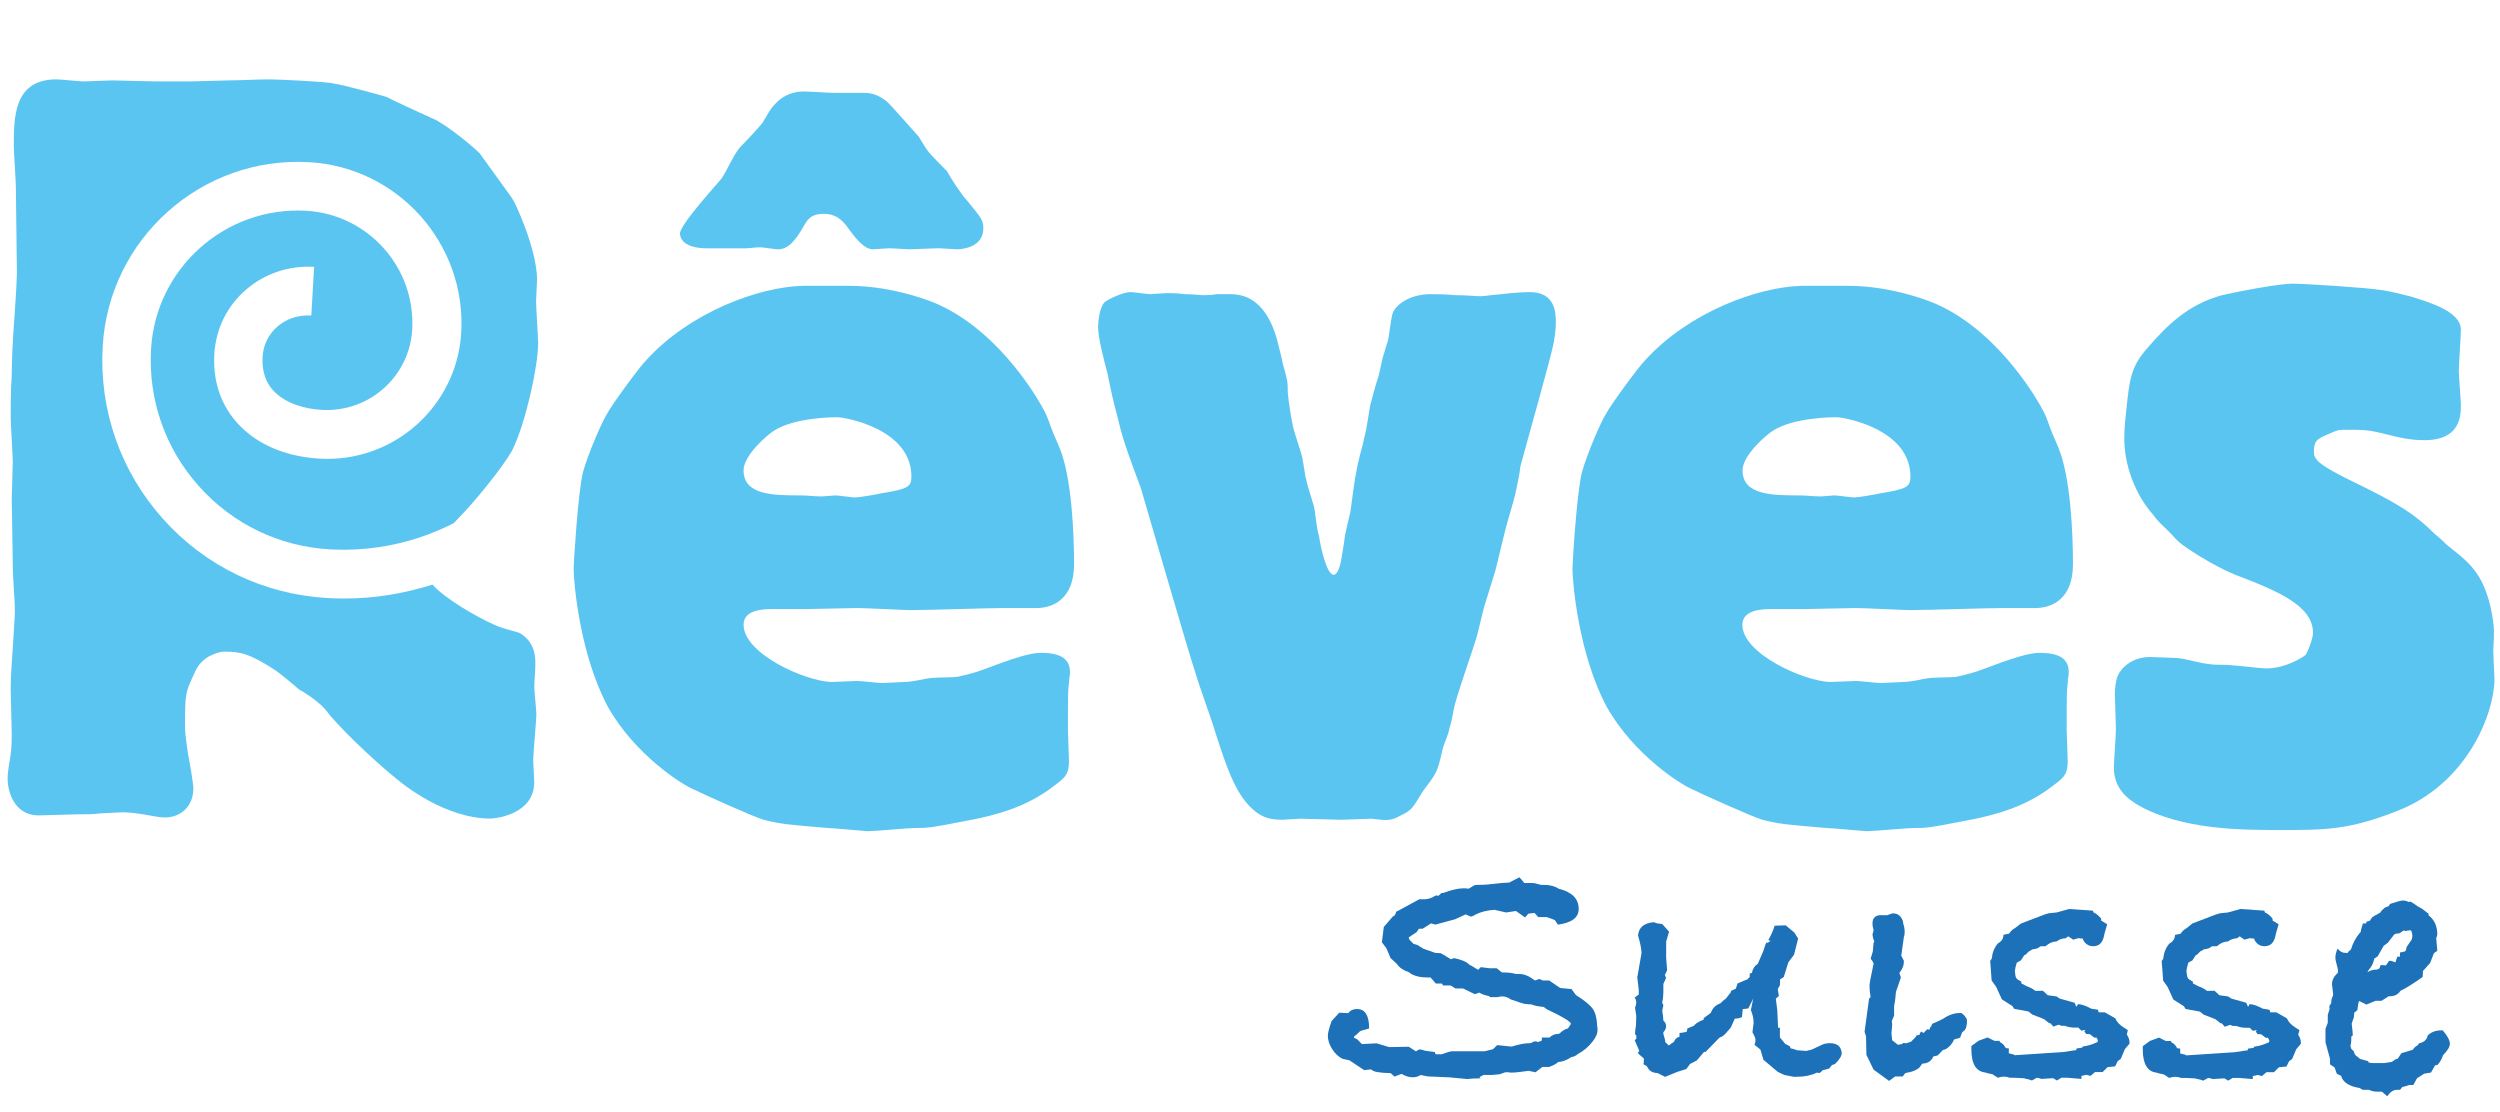
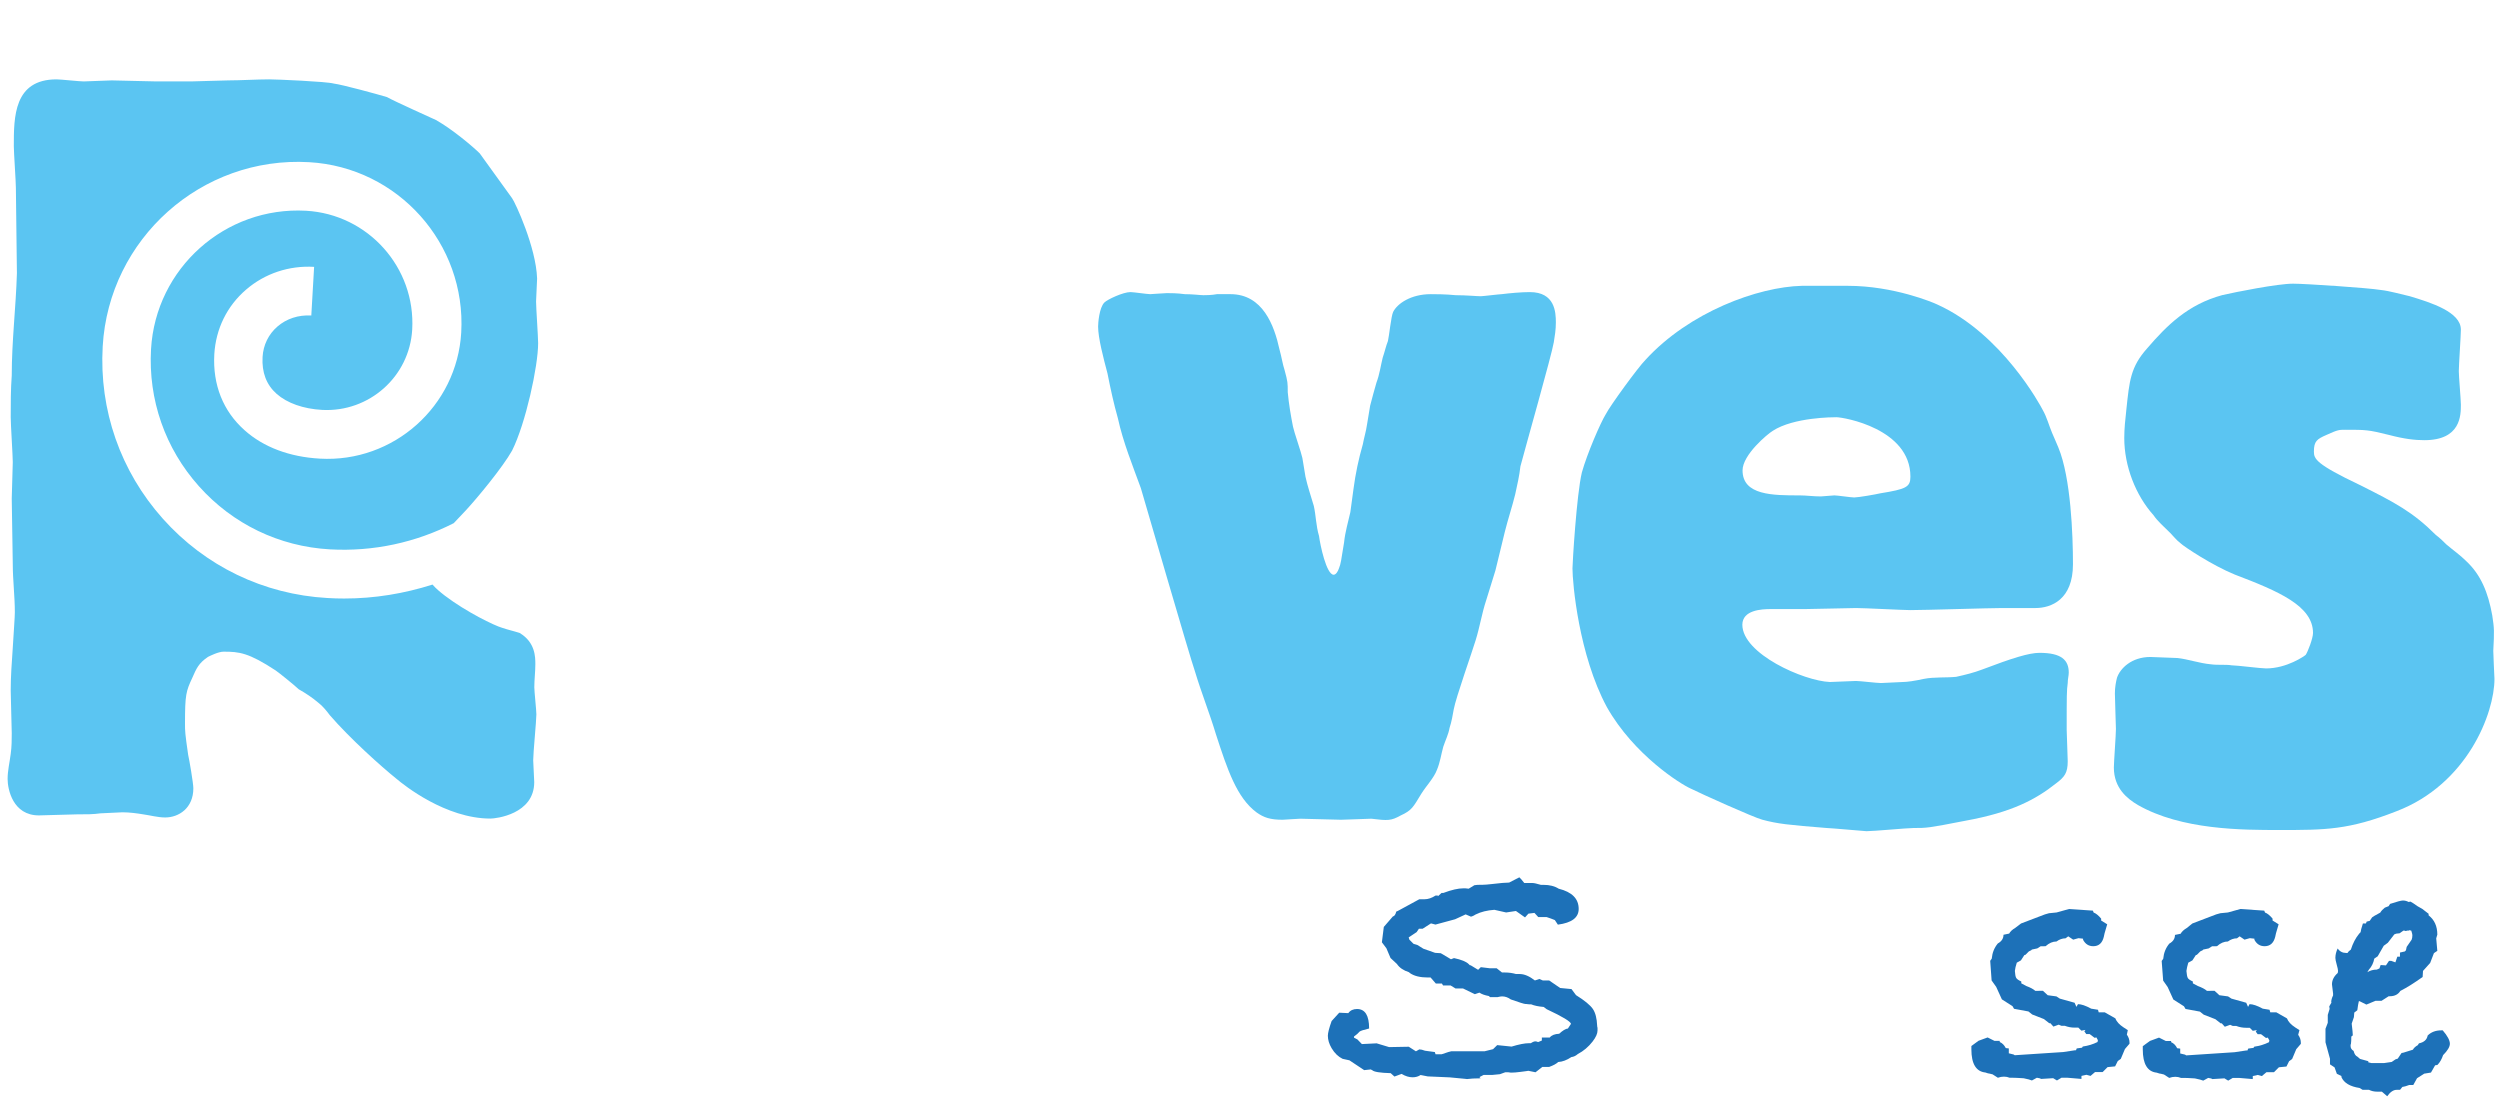
<svg xmlns="http://www.w3.org/2000/svg" version="1.1" id="LOGO" x="0px" y="0px" viewBox="0 0 338.67 150.61" style="enable-background:new 0 0 338.67 150.61;" xml:space="preserve">
  <style type="text/css">
	.st0{fill:#5BC5F2;}
	.st1{fill:#1D71B8;}
</style>
  <g>
-     <path class="st0" d="M95.79,33.64h5.08c0.71,0,1.41-0.14,2.12-0.14c0.28,0,2.12,0.28,2.4,0.28c1.55,0,2.54-1.55,3.39-2.97   c0.56-0.99,0.99-1.84,2.82-1.84c1.98,0,2.83,1.27,3.53,2.26c0.85,1.13,1.98,2.54,3.11,2.54c0.42,0,1.98-0.14,2.26-0.14   c0.42,0,2.26,0.14,2.69,0.14c0.71,0,3.39-0.14,3.95-0.14c0.42,0,2.12,0.14,2.54,0.14c0.71,0,3.53-0.28,3.53-2.83   c0-1.13-0.28-1.42-2.12-3.67c-1.13-1.27-1.98-2.68-2.82-4.1c-0.42-0.42-2.26-2.26-2.54-2.68c-0.42-0.57-0.85-1.27-1.27-1.98   c-0.14-0.14-4.1-4.66-4.38-4.8c-1.41-1.13-2.54-1.13-3.11-1.13h-3.96c-1.41,0-3.67-0.28-4.94-0.14c-0.71,0.14-1.98,0.42-3.11,1.69   c-0.7,0.7-1.13,1.69-1.69,2.54c-0.43,0.56-2.68,2.97-3.11,3.39c-0.99,1.27-1.55,2.82-2.4,4.1c-0.28,0.42-5.65,6.21-5.65,7.49   C92.12,32.08,92.4,33.64,95.79,33.64z" />
-     <path class="st0" d="M104.55,82.51h4.66c1.13,0,5.93-0.14,6.92-0.14c1.13,0,6.35,0.28,7.34,0.28c1.98,0,10.74-0.28,12.43-0.28h4.52   c2.12,0,5.08-1.13,5.08-5.93c0-3.95-0.28-11.72-1.98-15.82c-0.28-0.71-0.56-1.27-0.85-1.98c-0.42-0.99-0.7-2.12-1.27-3.11   c-0.28-0.56-5.51-10.31-14.27-14.27c-0.56-0.28-5.93-2.54-12.15-2.54h-6.21c-5.93,0.14-15.25,3.53-21.19,10.03   c-0.99,0.99-4.8,6.22-5.37,7.35c-0.71,1.13-2.54,5.36-3.25,7.91C78.28,66.97,77.71,76.3,77.71,77c0,1.98,0.85,11.72,4.66,18.79   c3.67,6.5,10.03,10.45,11.3,11.01c1.41,0.71,8.62,3.95,9.75,4.24c2.12,0.57,3.53,0.71,8.76,1.13c0.42,0,5.23,0.43,5.37,0.43   c0.99,0,5.51-0.43,6.36-0.43c1.83,0,1.98,0,7.06-0.99c6.21-1.13,9.46-2.83,12.29-5.08c1.13-0.85,1.55-1.41,1.55-2.97   c0-0.71-0.14-3.67-0.14-4.24c0-4.66,0-5.36,0.14-6.35c0-0.57,0.14-0.99,0.14-1.42c0-1.7-0.99-2.68-3.96-2.68   c-1.41,0-3.67,0.7-7.77,2.26c-1.13,0.43-2.26,0.71-3.53,0.99c-1.41,0.14-2.97,0-4.38,0.28c-1.27,0.28-2.26,0.42-2.83,0.42   c-0.42,0-2.54,0.14-2.97,0.14c-0.57,0-2.83-0.28-3.39-0.28c-0.57,0-2.97,0.14-3.53,0.14c-3.53-0.14-11.86-3.81-11.86-7.77   C100.73,82.65,103.28,82.51,104.55,82.51z M104.83,58.36c2.83-1.84,8.19-1.84,8.61-1.84c0.99,0,10.03,1.55,10.03,8.05   c0,1.41-0.56,1.69-4.09,2.26c-0.57,0.14-2.97,0.56-3.53,0.56c-0.43,0-2.26-0.28-2.68-0.28c-0.28,0-1.55,0.14-1.84,0.14   c-0.99,0-1.98-0.14-2.83-0.14c-3.67,0-7.77,0-7.77-3.39C100.73,61.61,104.12,58.78,104.83,58.36z" />
    <path class="st0" d="M207.24,39.57c-1.13,0-2.68,0.14-3.81,0.28c-0.28,0-2.54,0.28-2.83,0.28c-0.56,0-1.97-0.14-3.39-0.14   c-1.41-0.14-2.82-0.14-3.39-0.14c-2.68,0-4.52,1.27-5.09,2.4c-0.28,0.56-0.56,3.39-0.71,3.95c-0.28,0.71-0.42,1.41-0.71,2.26   c-0.28,1.13-0.42,2.26-0.85,3.39c-0.28,0.99-0.56,1.97-0.85,3.11c-0.14,0.85-0.28,1.7-0.42,2.54c-0.14,0.99-0.42,1.84-0.57,2.69   c-0.57,1.98-0.99,3.96-1.27,6.08c-0.14,0.99-0.28,1.98-0.42,3.11c-0.28,1.27-0.71,2.69-0.85,4.1c-0.42,2.54-0.42,2.83-0.7,3.53   c-0.14,0.43-0.42,0.85-0.71,0.85c-0.99,0-1.84-4.09-1.98-5.23c-0.42-1.41-0.42-2.82-0.71-4.09c-0.42-1.42-0.85-2.68-1.13-3.96   c-0.14-0.85-0.28-1.69-0.42-2.54c-0.14-0.71-1.13-3.53-1.27-4.24c-0.28-1.41-0.57-3.1-0.71-4.66c0-1.27,0-1.42-0.42-2.97   c-0.28-0.85-0.42-1.84-0.7-2.83c-0.71-3.25-2.26-7.49-6.64-7.49h-1.83c-0.71,0.14-1.55,0.14-1.84,0.14c-0.42,0-1.41-0.14-2.54-0.14   c-0.99-0.14-1.98-0.14-2.4-0.14c-0.42,0-1.98,0.14-2.26,0.14c-0.42,0-2.26-0.28-2.68-0.28c-0.99,0-3.11,0.99-3.53,1.41   c-0.71,0.71-0.85,2.83-0.85,3.25c0,1.55,0.71,4.24,1.27,6.36c0.42,2.12,0.85,4.1,1.41,6.08c0.71,3.25,1.98,6.35,3.11,9.46   c0.42,1.41,6.64,22.88,7.34,24.86c0.85,2.83,1.98,5.65,2.83,8.48c1.56,4.8,2.83,8.61,5.51,10.59c0.99,0.7,1.84,0.99,3.53,0.99   c0.28,0,1.98-0.14,2.4-0.14c0.85,0,4.66,0.14,5.51,0.14c0.71,0,3.53-0.14,4.1-0.14c2.26,0.28,2.68,0.28,3.96-0.43   c1.55-0.71,1.7-1.13,2.82-2.96c0.71-1.13,1.7-2.12,2.12-3.25c0.42-0.99,0.57-2.12,0.85-3.11c0.28-0.85,0.71-1.7,0.85-2.55   c0.28-0.84,0.42-1.69,0.57-2.53c0.28-1.56,2.54-7.91,2.96-9.33c0.57-1.83,0.85-3.67,1.41-5.36c0.42-1.41,0.85-2.68,1.27-4.1   c0.43-1.7,0.85-3.53,1.27-5.22c0.42-1.69,0.99-3.39,1.41-5.09c0.28-1.27,0.57-2.54,0.71-3.81c0.71-2.69,4.24-15.11,4.52-16.8   c0.14-0.85,0.28-1.7,0.28-2.69C210.77,42.26,210.63,39.57,207.24,39.57z" />
    <path class="st0" d="M239.87,82.51h4.66c1.13,0,5.93-0.14,6.92-0.14c1.13,0,6.36,0.28,7.34,0.28c1.98,0,10.74-0.28,12.43-0.28h4.52   c2.12,0,5.08-1.13,5.08-5.93c0-3.95-0.28-11.72-1.98-15.82c-0.28-0.71-0.56-1.27-0.85-1.98c-0.42-0.99-0.7-2.12-1.27-3.11   c-0.28-0.56-5.51-10.31-14.26-14.27c-0.57-0.28-5.93-2.54-12.15-2.54h-6.21c-5.93,0.14-15.25,3.53-21.19,10.03   c-0.99,0.99-4.8,6.22-5.37,7.35c-0.71,1.13-2.54,5.36-3.25,7.91c-0.71,2.97-1.27,12.29-1.27,12.99c0,1.98,0.85,11.72,4.66,18.79   c3.67,6.5,10.03,10.45,11.3,11.01c1.41,0.71,8.62,3.95,9.74,4.24c2.12,0.57,3.53,0.71,8.76,1.13c0.42,0,5.22,0.43,5.37,0.43   c0.99,0,5.51-0.43,6.36-0.43c1.84,0,1.98,0,7.06-0.99c6.21-1.13,9.46-2.83,12.29-5.08c1.13-0.85,1.55-1.41,1.55-2.97   c0-0.71-0.14-3.67-0.14-4.24c0-4.66,0-5.36,0.14-6.35c0-0.57,0.14-0.99,0.14-1.42c0-1.7-0.99-2.68-3.96-2.68   c-1.41,0-3.67,0.7-7.77,2.26c-1.13,0.43-2.26,0.71-3.53,0.99c-1.41,0.14-2.96,0-4.38,0.28c-1.27,0.28-2.26,0.42-2.83,0.42   c-0.42,0-2.54,0.14-2.97,0.14c-0.57,0-2.83-0.28-3.39-0.28c-0.57,0-2.97,0.14-3.53,0.14c-3.53-0.14-11.86-3.81-11.86-7.77   C236.06,82.65,238.6,82.51,239.87,82.51z M240.16,58.36c2.83-1.84,8.19-1.84,8.61-1.84c0.99,0,10.03,1.55,10.03,8.05   c0,1.41-0.56,1.69-4.09,2.26c-0.57,0.14-2.97,0.56-3.53,0.56c-0.42,0-2.26-0.28-2.68-0.28c-0.28,0-1.55,0.14-1.84,0.14   c-0.99,0-1.98-0.14-2.83-0.14c-3.67,0-7.77,0-7.77-3.39C236.06,61.61,239.45,58.78,240.16,58.36z" />
    <path class="st0" d="M337.76,88.16c0.14-2.68,0.14-2.97-0.14-4.8c-0.56-3.11-1.55-5.51-3.53-7.35c-0.85-0.85-1.7-1.42-2.69-2.26   c-0.42-0.42-0.85-0.85-1.41-1.27c-3.11-3.11-5.51-4.38-10.31-6.78c-5.93-2.82-6.22-3.53-6.22-4.52c0-1.42,0.42-1.7,1.7-2.26   c1.55-0.7,1.69-0.7,2.54-0.7c2.82,0,3.11,0,5.93,0.7c2.12,0.56,3.53,0.71,4.8,0.71c4.94,0,4.94-3.39,4.94-4.81   c0-0.7-0.28-3.81-0.28-4.52c0-0.85,0.28-4.81,0.28-5.65c0-2.4-4.1-3.67-6.92-4.52c-1.27-0.28-2.68-0.71-3.95-0.85   c-1.69-0.28-10.17-0.85-11.86-0.85c-2.12,0-7.77,1.13-9.6,1.55c-4.66,1.27-7.49,4.1-10.17,7.21c-2.26,2.54-2.4,4.38-2.82,8.33   c-0.14,1.27-0.28,2.54-0.28,3.82c0,3.81,1.55,7.77,3.96,10.45c0.57,0.84,1.41,1.55,2.26,2.4c0.42,0.42,0.85,0.99,1.41,1.41   c0.42,0.42,4.24,2.97,7.35,4.24c5.93,2.26,10.59,4.24,10.59,7.91c0,0.71-0.7,2.54-0.99,2.96c-0.14,0.14-2.54,1.84-5.37,1.84   c-0.71,0-3.96-0.42-4.66-0.42c-0.85-0.14-1.84,0-2.83-0.14c-1.55-0.14-3.1-0.7-4.52-0.85c-0.42,0-3.25-0.14-3.67-0.14   c-2.54,0-4.1,1.55-4.52,2.83c-0.14,0.56-0.28,1.27-0.28,2.11c0,0.85,0.14,4.24,0.14,4.81c0,0.85-0.28,4.52-0.28,5.22   c0,2.82,1.83,4.24,3.25,5.08c5.93,3.39,14.12,3.39,19.21,3.39c6.22,0,9.33,0,15.82-2.54c9.6-3.67,13.28-13.28,13.28-17.94   C337.9,91.41,337.76,88.72,337.76,88.16z" />
    <path class="st0" d="M37.59,44.23c-1.21,1.04-1.93,2.51-2.02,4.13c-0.12,2.09,0.52,3.77,1.9,4.99c1.42,1.26,3.62,2.04,6.18,2.18   c6.36,0.33,11.82-4.51,12.19-10.88c0.48-8.4-5.97-15.62-14.38-16.1c-10.95-0.61-20.37,7.79-21,18.75   c-0.39,6.85,1.91,13.45,6.49,18.57c4.57,5.12,10.87,8.16,17.73,8.55c5.91,0.33,11.65-0.93,16.79-3.55c0.5-0.53,1.05-1.12,1.68-1.78   c1.56-1.69,4.95-5.79,6.22-8.05c1.84-3.67,3.53-11.44,3.53-14.55c0-0.85-0.28-4.8-0.28-5.65c0-0.42,0.14-2.68,0.14-3.11   c-0.14-4.24-2.97-10.31-3.39-10.88c-0.28-0.42-4.1-5.65-4.38-6.07c-0.85-0.85-3.67-3.25-5.93-4.52c-0.28-0.14-5.65-2.54-6.64-3.11   c-1.41-0.42-6.07-1.69-7.2-1.83c-0.99-0.28-7.77-0.57-8.76-0.57c-1.56,0-3.96,0.14-5.51,0.14c-0.85,0-4.38,0.14-5.08,0.14h-4.66   c-0.99,0-5.23-0.14-6.07-0.14c-0.57,0-3.25,0.14-3.81,0.14c-0.56,0-3.11-0.28-3.67-0.28c-5.79,0-5.79,5.09-5.79,9.04   c0,0.85,0.28,4.8,0.28,5.65c0,1.84,0.14,9.89,0.14,11.58c-0.14,4.66-0.7,9.18-0.7,13.84c-0.14,1.84-0.14,3.95-0.14,5.65   c0,0.99,0.28,5.23,0.28,6.08c0,0.84-0.14,4.24-0.14,4.94c0,1.55,0.14,7.34,0.14,8.9c0,2.12,0.28,4.38,0.28,6.5   c0,0.71-0.14,2.4-0.28,4.8c-0.14,1.98-0.28,3.96-0.28,5.79c0,0.99,0.14,4.95,0.14,5.79c0,0.84,0,1.84-0.14,2.82   c-0.14,1.13-0.42,2.26-0.42,3.39c0,1.41,0.71,4.94,4.24,4.94c0.71,0,4.38-0.14,5.09-0.14c1.41,0,2.26,0,3.25-0.14   c0.28,0,2.83-0.14,2.97-0.14c0.99,0,1.98,0.14,2.83,0.28c0.99,0.14,1.98,0.42,2.97,0.42c1.84,0,3.81-1.27,3.81-3.95   c0-0.7-0.56-3.95-0.7-4.52c-0.43-2.97-0.43-3.25-0.43-4.24c0-3.96,0.14-4.38,0.99-6.21c0.56-1.27,0.85-1.97,2.12-2.83   c0.28-0.14,1.41-0.71,2.12-0.71c2.12,0,3.39,0.14,7.06,2.55c0.42,0.28,2.68,2.11,3.11,2.54c0.99,0.56,1.84,1.13,2.68,1.84   c0.56,0.42,1.13,1.13,1.55,1.69c2.69,3.11,6.92,6.92,9.04,8.62c0.99,0.84,6.64,5.37,12.71,5.37c0.71,0,5.93-0.57,5.93-4.94   c0-0.42-0.14-2.55-0.14-2.96c0-0.99,0.43-5.37,0.43-6.22c0-0.57-0.28-3.11-0.28-3.67c0-0.99,0.14-2.12,0.14-3.11   c0-0.99,0-2.97-2.12-4.24c-0.85-0.28-1.55-0.42-2.4-0.71c-0.99-0.28-4.8-2.11-7.77-4.37c-0.59-0.46-1.17-0.93-1.64-1.48   c-3.83,1.22-7.85,1.89-11.96,1.89c-0.76,0-1.52-0.02-2.29-0.07c-8.62-0.49-16.53-4.3-22.28-10.74c-5.75-6.44-8.64-14.73-8.15-23.34   c0.83-14.59,13.38-25.8,27.97-24.96c12.04,0.69,21.28,11.04,20.6,23.07c-0.57,10-9.18,17.66-19.15,17.09   c-4.1-0.23-7.63-1.55-10.19-3.84c-2.92-2.59-4.34-6.16-4.11-10.3c0.2-3.43,1.72-6.54,4.31-8.76c2.53-2.18,5.81-3.28,9.21-3.08   l-0.38,6.59C40.42,42.64,38.82,43.17,37.59,44.23z" />
  </g>
  <g>
    <path class="st1" d="M215.78,136.68c-0.36-0.52-1.12-1.15-2.28-1.87l-0.61-0.82l-1.54-0.15l-1.49-1.02H209l-0.46-0.2l-0.61,0.2   c-0.75-0.58-1.43-0.87-2.05-0.87c-0.31,0-0.48,0-0.51,0c-0.45-0.13-0.96-0.21-1.54-0.21h-0.36l-0.72-0.57h-0.72h-0.2l-1.23-0.15   l-0.36,0.36l-1.02-0.62h-0.1l-0.15-0.15c-0.34-0.34-1.01-0.61-2-0.82l-0.41,0.16l-1.38-0.82l-0.77-0.05l-1.59-0.56l-0.82-0.51   l-0.51-0.15l-0.56-0.56l-0.1-0.31l1.08-0.72l0.31-0.46h0.51l1.12-0.72l0.61,0.16l2.66-0.72l1.43-0.66l0.72,0.31   c0.03,0,0.11-0.03,0.23-0.08c0.12-0.05,0.23-0.11,0.33-0.18l0.1-0.05c0.68-0.34,1.52-0.55,2.51-0.62l1.59,0.36l1.33-0.2l1.23,0.87   l0.46-0.51l0.82-0.1l0.51,0.56h1.12c0.14,0.04,0.33,0.1,0.59,0.2c0.26,0.1,0.43,0.17,0.54,0.21l0.41,0.62   c1.88-0.25,2.82-0.95,2.82-2.13c0-1.38-0.9-2.29-2.71-2.74c-0.55-0.35-1.23-0.52-2.05-0.52h-0.36c-0.55-0.16-0.92-0.25-1.13-0.25   h-1.12c-0.34-0.44-0.57-0.7-0.67-0.77l-1.38,0.71l-0.92,0.05c-0.34,0.03-0.81,0.09-1.41,0.15c-0.6,0.07-1.02,0.1-1.25,0.1h-0.31   c-0.34,0-0.61,0.02-0.82,0.06l-0.77,0.47l-0.46-0.05h-0.25c-0.72,0-1.62,0.21-2.71,0.62h-0.25l-0.51,0.46v-0.1h-0.31   c-0.51,0.33-1.01,0.5-1.48,0.5c-0.14,0-0.37,0-0.72,0l-2.61,1.42c-0.24,0.14-0.41,0.22-0.51,0.25c-0.1,0.41-0.26,0.63-0.46,0.66   l-1.23,1.42l-0.26,2.08l0.61,0.81l0.56,1.32l0.87,0.81c0.34,0.51,0.89,0.88,1.64,1.12l0.1,0.1c0.58,0.41,1.4,0.61,2.46,0.61h0.36   l0.71,0.82h0.82l0.16,0.26h1.02l0.67,0.41h1.02l1.59,0.77l0.62-0.21c0.31,0.21,0.73,0.36,1.28,0.46l0.16,0.15h1.02   c0.27-0.07,0.48-0.1,0.62-0.1c0.41,0,0.8,0.14,1.17,0.41c1.16,0.41,1.83,0.62,2,0.62h0.1c0.2,0.04,0.43,0.05,0.67,0.05   c0.41,0.17,0.97,0.29,1.69,0.35l0.41,0.31c2.18,1.02,3.28,1.69,3.28,1.99l-0.41,0.62c-0.31,0.03-0.7,0.27-1.18,0.71   c-0.61,0.03-1.04,0.2-1.28,0.51h-1.07v0.41l-0.51,0.21c-0.14-0.07-0.26-0.1-0.36-0.1c-0.17,0-0.37,0.08-0.62,0.25h-0.25   c-0.58,0-1.37,0.16-2.36,0.46l-1.95-0.2l-0.56,0.55l-1.13,0.28c-0.27,0-0.6,0-0.97,0c-0.31,0-0.58,0-0.82,0c-0.27,0-0.58,0-0.92,0   c-0.48,0-0.87,0-1.18,0c-0.24,0-0.44,0-0.62,0c-0.1,0-0.54,0.14-1.33,0.41h-0.82l-0.1-0.3l-1.33-0.18   c-0.31-0.12-0.56-0.18-0.77-0.18l-0.46,0.26l-0.97-0.62l-2.66,0.05l-1.69-0.51l-2,0.1l-0.61-0.63l-0.46-0.24v-0.15   c0.34-0.25,0.6-0.47,0.77-0.68c0.14-0.1,0.56-0.24,1.28-0.41c0-1.76-0.54-2.64-1.64-2.64c-0.51,0-0.91,0.18-1.18,0.56l-1.23-0.06   l-1.03,1.13c-0.34,0.95-0.51,1.62-0.51,1.99c0,0.55,0.17,1.11,0.51,1.69c0.41,0.69,0.91,1.16,1.49,1.44l0.92,0.2l2,1.33   c0.68-0.07,0.97-0.1,0.87-0.1l0.21,0.1c0.24,0.24,1.07,0.37,2.51,0.41l0.51,0.46l0.97-0.36c0.51,0.31,1.01,0.46,1.49,0.46   c0.41,0,0.77-0.1,1.08-0.31l0.97,0.19l2.97,0.13l2.1,0.2l0.25,0.03c0.44-0.06,1.06-0.1,1.84-0.1l-0.15-0.17l0.56-0.29h1.18   l1.03-0.1l0.72-0.26c0.1,0,0.24,0,0.41,0c0.17,0.03,0.29,0.05,0.36,0.05c0.34,0,0.77-0.03,1.28-0.1l0.77-0.1l0.31-0.05l0.97,0.2   l0.92-0.72h0.92c0.58-0.21,0.99-0.43,1.23-0.67c0.58-0.03,1.18-0.26,1.79-0.67c0.3-0.03,0.6-0.17,0.87-0.41   c0.78-0.41,1.45-0.98,2-1.69c0.45-0.58,0.67-1.08,0.67-1.49c0-0.1,0-0.22,0-0.36c-0.04-0.14-0.05-0.24-0.05-0.31   C216.32,137.97,216.14,137.21,215.78,136.68z" />
-     <path class="st1" d="M247.88,141.32c-0.41,0-0.75,0.07-1.03,0.2l-1.38,0.65l-0.77,0.2l-1.28-0.1c-0.34-0.14-0.63-0.22-0.87-0.26   l-0.05-0.25l-0.66-0.35l-0.72-0.87v-1.32h-0.25l-0.1-2.3l-0.2-1.64l0.41-0.36l-0.15-0.92l0.3-0.56v-0.77l0.51-0.31l0.62-2   l0.77-1.02l0.56-2.2l-0.52-0.82l-1.17-0.97l-1.49,0.05c-0.21,0.68-0.5,1.33-0.87,1.95l0.31,0.1l-0.36,0.25h-0.21l-0.1,0.2   l-0.3,0.91l-0.75,1.75c-0.43,0.27-0.7,0.68-0.8,1.23l-0.3,0.1v0.46l-0.36,0.36l-0.2,0.05l-1.08,0.46l-0.25,0.72l-0.46,0.21   l-0.2,0.1v0.15l-0.67,0.87c-0.14,0.07-0.39,0.29-0.77,0.66c-0.62,0.21-1.04,0.64-1.28,1.28l-0.97,0.72v0.2   c-0.55,0.21-0.94,0.43-1.18,0.67l-0.15,0.16l-0.87,0.36l-0.1,0.46c-0.44,0.1-0.77,0.15-0.97,0.15v0.51   c-0.38,0.1-0.63,0.32-0.73,0.67c-0.28,0.21-0.52,0.38-0.73,0.52l-0.47-0.46c0-0.17-0.08-0.55-0.26-1.12v-0.21   c0.25-0.27,0.37-0.54,0.37-0.82c0-0.31-0.12-0.56-0.37-0.76l-0.06-0.72l-0.09-0.6l0.15-0.77l-0.16-0.36   c0.11-0.48,0.16-0.94,0.16-1.39c0-0.21,0-0.36,0-0.46v-0.15v-0.51l0.37-0.82l-0.17-0.41l0.31-0.62l-0.13-1.7v-2.2l0.39-1.34   l-0.92-1.03l-0.72-0.1l-0.41-0.15c-1.33,0.1-2.05,0.7-2.15,1.79c0.31,1.06,0.47,1.87,0.47,2.41l-0.57,3.28l0.2,1.69v0.62   l-0.56,0.41c0.14,0.21,0.22,0.43,0.22,0.67c0,0.21-0.05,0.45-0.17,0.72l0.17,1.09l-0.04,1.34c-0.08,0.35-0.12,0.71-0.12,1.09   c0,0.07,0.05,0.15,0.17,0.26c0,0.14,0,0.24,0,0.31v0.1l-0.22,0.21l0.62,1.44l-0.2,0.31l0.82,0.73c0,0.07,0,0.19,0,0.36   c-0.03,0.17-0.05,0.31-0.05,0.41l0.46,0.26c0.27,0.62,0.75,0.93,1.44,0.93l1.02,0.52l1.7-0.69l1.18-0.37l0.51-0.69l0.92-0.48   l0.98-1.16h0.21l1.84-1.89l0.16-0.1c0.21-0.03,0.44-0.21,0.72-0.51l0.67-0.77l0.56-1.23c0.38,0,0.7-0.07,0.97-0.21l0.1-1.07   l0.76-0.1l0.66-1.33l-0.31,1.54c0.24,0.65,0.36,1.17,0.36,1.58v0.21l-0.15,1.23c0.27,0.48,0.41,0.82,0.41,1.02   c0,0.31-0.05,0.53-0.15,0.66l0.82,0.67l0.41,1.38l1.95,1.64l0.87,0.41l1.28,0.25h0.41c1.06,0,1.96-0.19,2.72-0.56   c0.03,0,0.09,0,0.15,0c0.03,0.04,0.07,0.05,0.1,0.05c0.17,0,0.34-0.12,0.51-0.36l0.92-0.25l0.36-0.46l0.41-0.15   c0.61-0.58,0.92-1.08,0.92-1.49C249.41,141.76,248.9,141.32,247.88,141.32z" />
-     <path class="st1" d="M265.69,137.23h-0.2c-0.75,0-1.53,0.27-2.31,0.81l-0.98,0.46l-0.46,0.2l-0.15,0.41l-0.1,0.01l-0.1,0.36   l-0.31-0.05l-0.51,0.51l-0.31-0.21l-0.15,0.21l-0.1,0.26l-0.36,0.05l-0.21,0.31l-0.56,0.56l-0.66,0.21l-0.41-0.05l-0.1,0.15   l-0.61,0.1l-0.77-0.61l-0.1-0.92l0.1-1.18l-0.05-0.51l0.31-0.72v-1.28c0.1-0.44,0.19-1.09,0.25-1.94l0.67-1.95l-0.21-0.62   c0.41-0.47,0.62-1.02,0.62-1.63l-0.36-0.71l0.36-2.56c0.07-0.14,0.1-0.36,0.1-0.66c0-0.38-0.07-0.77-0.21-1.18v-0.2   c-0.24-0.75-0.7-1.13-1.38-1.13c-0.1,0-0.36,0.08-0.77,0.25h-0.62c-0.92-0.07-1.38,0.31-1.38,1.13c0,0.27,0.05,0.56,0.15,0.87   c0,0.07-0.02,0.16-0.05,0.28c-0.04,0.12-0.07,0.21-0.1,0.28c0.03,0.37,0.12,0.72,0.25,1.02l-0.1,0.15l-0.1,1.18l-0.3,0.98   c0.2,0.24,0.34,0.46,0.41,0.66l-0.25,1.18c-0.21,0.95-0.31,1.59-0.31,1.89c0,0.48,0.05,0.97,0.15,1.48l-0.21,0.2l-0.61,4.5   l0.2,0.62l0.05,2.5l0.97,2l2.1,1.53l0.82-0.6h1.02l0.36-0.46l0.25-0.06c0.55-0.07,1.08-0.27,1.59-0.61   c0.24-0.3,0.39-0.51,0.46-0.61c0.75-0.03,1.25-0.36,1.49-0.97l0.61-0.15l0.67-0.71l0.46-0.16c0.48-0.31,0.84-0.74,1.08-1.28   l0.82-0.25l0.26-0.72l0.26-0.21c0.27-0.2,0.41-0.7,0.41-1.48C266.32,137.77,266.06,137.46,265.69,137.23z" />
    <path class="st1" d="M288.25,139.55l-0.56-0.36c-0.58-0.38-0.96-0.78-1.12-1.23l-1.44-0.82h-0.82l-0.1-0.35l-0.92-0.15   c-0.75-0.41-1.35-0.61-1.79-0.61l-0.21,0.37l-0.25-0.56l-2-0.56l-0.46-0.3l-1.18-0.16l-0.65-0.6l-1.03,0.01   c-0.27-0.24-0.68-0.46-1.23-0.66l-0.67-0.36v-0.25c-0.38-0.17-0.6-0.33-0.69-0.49c-0.09-0.15-0.15-0.46-0.18-0.94   c0.03-0.31,0.12-0.68,0.26-1.12l0.56-0.31l0.46-0.71l0.16-0.05l0.46-0.46l0.31-0.15l0.1-0.1l0.72-0.15l0.46-0.29l0.67-0.01   c0.48-0.43,0.97-0.64,1.48-0.64c0.38-0.28,0.79-0.43,1.23-0.43l0.36-0.27l0.67,0.45l0.72-0.2l0.62,0.07v0.15   c0.31,0.58,0.77,0.87,1.38,0.87c0.75,0,1.23-0.43,1.43-1.28l0.1-0.46l0.36-1.23l-0.82-0.51v-0.26c-0.38-0.45-0.72-0.72-1.02-0.82   l-0.1-0.26l-3.23-0.22l-1.69,0.47l-1.02,0.1l-0.56,0.16l-3.23,1.23L273,125.7c-0.41,0.24-0.68,0.5-0.82,0.77l-0.77,0.16   c0,0.51-0.26,0.9-0.77,1.18c-0.48,0.58-0.75,1.26-0.82,2.05l-0.21,0.3l0.19,2.66l0.62,0.87l0.77,1.69l1.44,0.92l0.21,0.36   l1.95,0.36l0.51,0.41l1.59,0.62l0.71,0.56h0.16l0.41,0.46l0.72-0.26l0.36,0.15h0.46c0.44,0.17,0.89,0.25,1.33,0.25   c0.24,0,0.41,0,0.51,0l0.41,0.41l0.56-0.1l-0.16,0.2l0.26,0.36h0.46l0.67,0.51l0.25-0.05c0.1,0.21,0.17,0.32,0.2,0.36l-0.05,0.26   c-0.62,0.31-1.28,0.51-2,0.61l-0.1,0.16l-0.72,0.1l-0.1,0.25h-0.15l-1.59,0.24l-6.56,0.43l-0.15-0.1l-0.65-0.16v-0.66l-0.41-0.05   c-0.21-0.41-0.48-0.68-0.82-0.82v-0.16h-0.72l-0.92-0.46l-1.23,0.45l-0.97,0.71v0.45c0,1.96,0.63,3.01,1.9,3.14   c0.27,0.1,0.46,0.15,0.56,0.15l0.41,0.1l0.72,0.46c0.27-0.1,0.54-0.15,0.82-0.15c0.28,0,0.53,0.05,0.77,0.15h0.41   c0.24,0,0.74,0.02,1.49,0.07c0.55,0.11,0.92,0.21,1.12,0.3l0.67-0.37l0.41,0.08l0.16,0.08c0.68-0.04,1.23-0.07,1.64-0.1l0.51,0.31   l0.61-0.37h0.82l1.89,0.16v-0.41l0.67-0.15l0.56,0.15l0.61-0.52h1.03l0.67-0.67l1.02-0.1l0.36-0.72l0.41-0.3l0.56-1.33l0.62-0.72   v-0.16c0-0.37-0.12-0.73-0.36-1.07L288.25,139.55z" />
    <path class="st1" d="M311.5,139.55l-0.56-0.36c-0.58-0.38-0.96-0.78-1.13-1.23l-1.44-0.82h-0.82l-0.1-0.35l-0.92-0.15   c-0.75-0.41-1.35-0.61-1.79-0.61l-0.2,0.37l-0.25-0.56l-2-0.56l-0.46-0.3l-1.18-0.16l-0.65-0.6l-1.03,0.01   c-0.27-0.24-0.69-0.46-1.24-0.66l-0.67-0.36v-0.25c-0.38-0.17-0.61-0.33-0.69-0.49c-0.08-0.15-0.14-0.46-0.18-0.94   c0.04-0.31,0.12-0.68,0.25-1.12l0.56-0.31l0.46-0.71l0.15-0.05l0.46-0.46l0.31-0.15l0.1-0.1l0.72-0.15l0.46-0.29l0.67-0.01   c0.47-0.43,0.97-0.64,1.48-0.64c0.38-0.28,0.78-0.43,1.23-0.43l0.36-0.27l0.66,0.45l0.72-0.2l0.62,0.07v0.15   c0.31,0.58,0.77,0.87,1.38,0.87c0.75,0,1.23-0.43,1.44-1.28l0.1-0.46l0.36-1.23l-0.82-0.51v-0.26c-0.38-0.45-0.72-0.72-1.02-0.82   l-0.11-0.26l-3.23-0.22l-1.69,0.47l-1.02,0.1l-0.57,0.16l-3.22,1.23l-0.77,0.62c-0.41,0.24-0.68,0.5-0.82,0.77l-0.77,0.16   c0,0.51-0.26,0.9-0.77,1.18c-0.48,0.58-0.75,1.26-0.82,2.05l-0.21,0.3l0.2,2.66l0.61,0.87l0.77,1.69l1.44,0.92l0.21,0.36l1.95,0.36   l0.51,0.41l1.59,0.62l0.71,0.56h0.15l0.41,0.46l0.72-0.26l0.36,0.15h0.46c0.45,0.17,0.89,0.25,1.33,0.25c0.24,0,0.41,0,0.51,0   l0.41,0.41l0.56-0.1l-0.16,0.2l0.26,0.36h0.46l0.67,0.51l0.25-0.05c0.1,0.21,0.17,0.32,0.21,0.36l-0.05,0.26   c-0.62,0.31-1.28,0.51-2,0.61l-0.1,0.16l-0.72,0.1l-0.1,0.25h-0.15l-1.59,0.24l-6.56,0.43l-0.15-0.1l-0.66-0.16v-0.66l-0.41-0.05   c-0.21-0.41-0.48-0.68-0.82-0.82v-0.16h-0.72l-0.92-0.46l-1.23,0.45l-0.97,0.71v0.45c0,1.96,0.63,3.01,1.89,3.14   c0.28,0.1,0.46,0.15,0.57,0.15l0.41,0.1l0.71,0.46c0.27-0.1,0.55-0.15,0.82-0.15c0.27,0,0.53,0.05,0.77,0.15h0.41   c0.24,0,0.73,0.02,1.48,0.07c0.55,0.11,0.92,0.21,1.13,0.3l0.67-0.37l0.41,0.08l0.15,0.08c0.68-0.04,1.23-0.07,1.64-0.1l0.51,0.31   l0.62-0.37h0.82l1.89,0.16v-0.41l0.67-0.15l0.56,0.15l0.62-0.52h1.02l0.67-0.67l1.02-0.1l0.36-0.72l0.41-0.3l0.56-1.33l0.62-0.72   v-0.16c0-0.37-0.12-0.73-0.36-1.07L311.5,139.55z" />
    <path class="st1" d="M330.91,139.58h-0.2c-0.75,0-1.37,0.23-1.84,0.7c-0.1,0.57-0.5,0.92-1.18,1.06l-0.16,0.25   c-0.31,0.17-0.53,0.37-0.66,0.61l-1.28,0.4l-0.26,0.05l-0.51,0.76l-0.31,0.1l-0.51,0.35l-1.02,0.15h-1.74l-0.41-0.1v-0.15   l-1.12-0.31l-0.36-0.31c-0.24-0.1-0.41-0.36-0.51-0.77c-0.28-0.17-0.41-0.39-0.41-0.66c-0.01-0.04-0.01-0.09,0-0.16   c0.03-0.07,0.05-0.12,0.05-0.15c0.03-0.21,0.05-0.53,0.05-0.98l0.2-0.16c0-0.24-0.05-0.77-0.15-1.59l0.3-0.88l0.05-0.62l0.41-0.31   c0.07-0.55,0.14-0.96,0.21-1.23h0.1l0.92,0.46l1.23-0.51h0.82l0.97-0.62h0.15c0.65,0,1.13-0.24,1.43-0.72   c0.92-0.47,1.93-1.11,3.02-1.89l0.05-0.82l0.97-1.08l0.51-1.33l0.46-0.31l-0.15-1.69l0.15-0.51c0-1.13-0.39-2-1.18-2.61v-0.21   l-0.87-0.67c-0.41-0.21-0.82-0.46-1.23-0.77l-0.36-0.21l-0.25,0.05c-0.24-0.13-0.5-0.2-0.77-0.2c-0.24,0-0.82,0.16-1.74,0.46   l-0.2,0.31c-0.21,0.07-0.38,0.14-0.51,0.2c-0.27,0.21-0.48,0.43-0.62,0.67c-0.68,0.37-1.05,0.58-1.1,0.64   c-0.05,0.05-0.16,0.21-0.33,0.48l-0.41,0.1l-0.1,0.25h-0.41c-0.21,0.65-0.31,1.04-0.31,1.18l-0.2,0.21   c-0.48,0.58-0.85,1.3-1.12,2.15c-0.24,0.17-0.39,0.33-0.46,0.46h-0.15c-0.51,0-0.9-0.2-1.18-0.61c-0.21,0.44-0.31,0.87-0.31,1.28   c0,0.17,0.06,0.47,0.18,0.9c0.12,0.42,0.18,0.71,0.18,0.84c0,0.14-0.02,0.24-0.05,0.31c-0.51,0.45-0.77,0.96-0.77,1.54l0.15,1.23   v0.26c-0.17,0.34-0.26,0.67-0.26,0.98l0.1-0.11l-0.36,0.61l0.05,0.35l-0.25,0.81v1.07l-0.31,0.81v1.83l0.61,2.23v0.76l0.62,0.41   l0.31,0.87l0.62,0.3v0.15c0.34,0.78,1.16,1.27,2.46,1.47l0.41,0.25h0.87c0.31,0.16,0.68,0.25,1.13,0.25c0.27,0,0.48,0,0.61,0   l0.72,0.62c0.41-0.58,0.84-0.87,1.28-0.87c0.2,0,0.36,0,0.46,0l0.31-0.39c0.24-0.03,0.55-0.12,0.92-0.26h0.56l0.51-0.92l0.97-0.62   l0.92-0.15l0.56-0.98l0.31-0.05c0.34-0.34,0.59-0.79,0.77-1.33c0.61-0.61,0.92-1.13,0.92-1.54   C331.88,140.94,331.56,140.33,330.91,139.58z M320.92,131.34c0.38-0.41,0.61-0.91,0.72-1.48l0.46-0.31l0.82-1.43l0.56-0.41   l0.87-1.13l0.26-0.1l0.46-0.05l0.51-0.36c0.03,0,0.08,0,0.15,0c0.07,0.03,0.12,0.05,0.15,0.05c0.07,0,0.13-0.01,0.2-0.05   c0.1,0,0.17,0,0.21,0l0.1-0.06l0.26,0.06c0.1,0.31,0.15,0.51,0.15,0.61c0,0.24-0.03,0.45-0.1,0.62l-0.67,0.97l-0.1,0.46l-0.15,0.16   l-0.66,0.15v0.56h-0.36l-0.26,0.77l-0.56-0.2h-0.31l-0.41,0.61l-0.72-0.05l-0.16,0.46l-0.36,0.16c-0.48,0-0.9,0.12-1.28,0.35   L320.92,131.34z" />
  </g>
</svg>